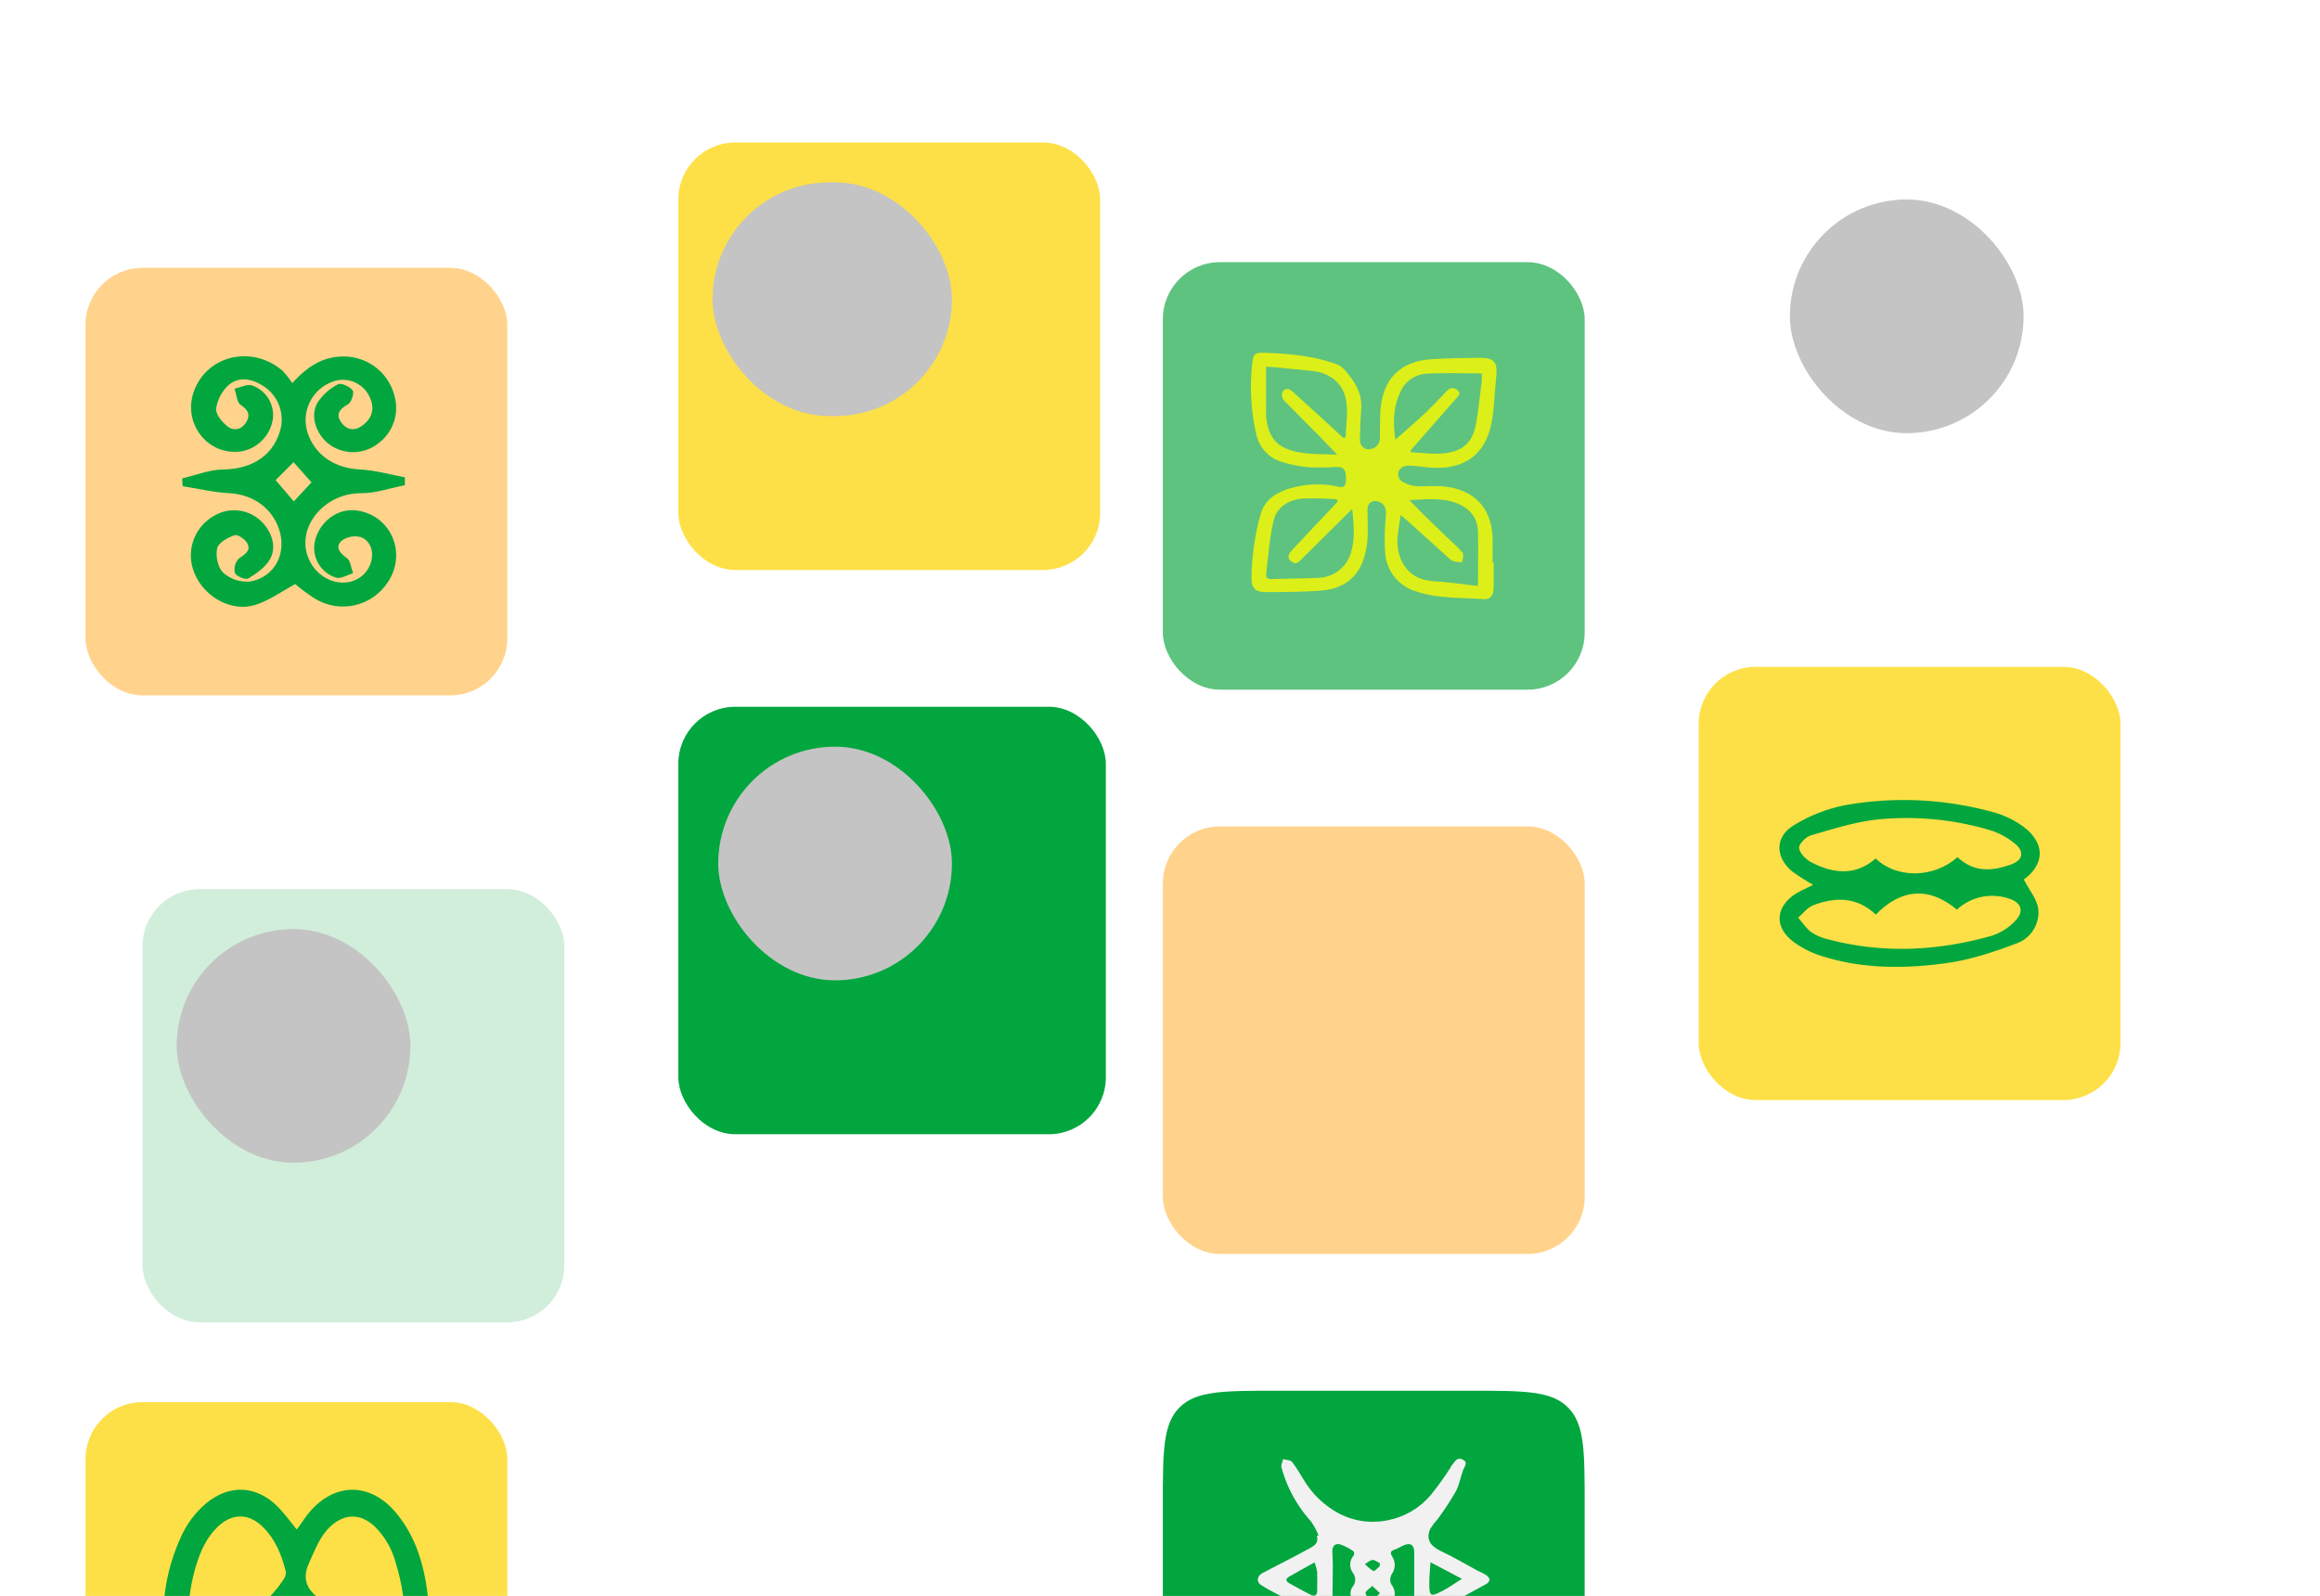
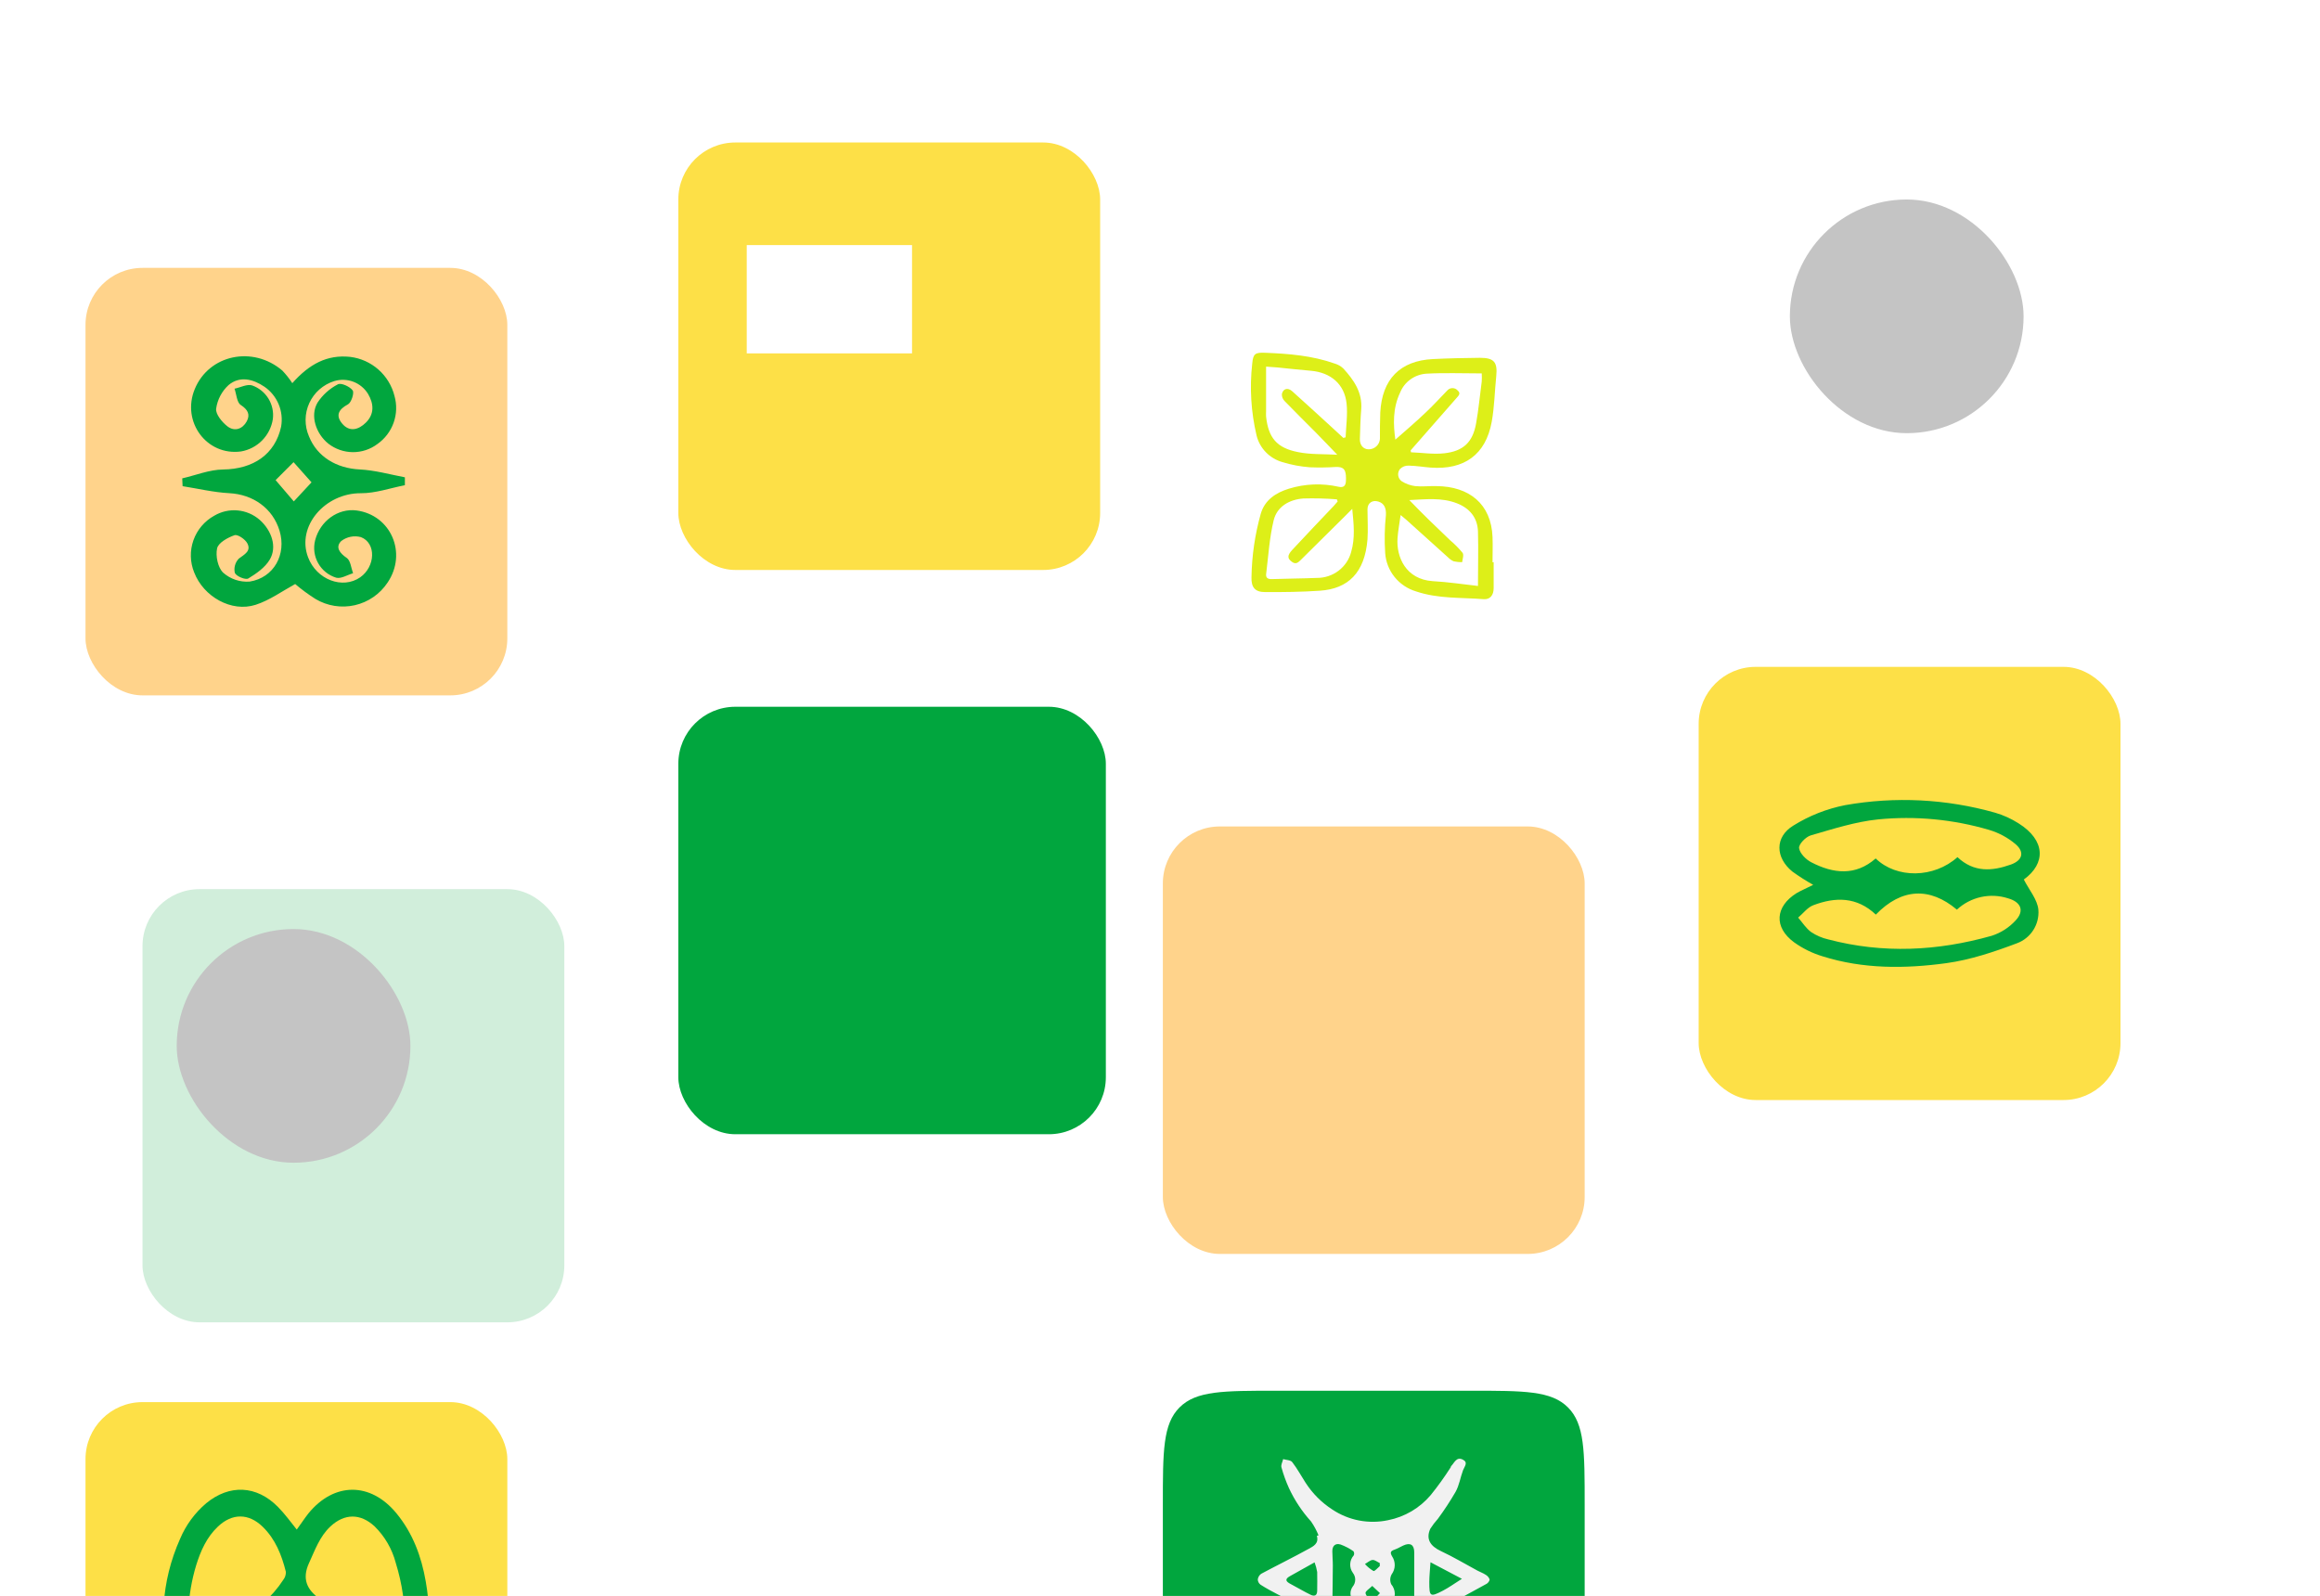
<svg xmlns="http://www.w3.org/2000/svg" width="407" height="280" viewBox="0 0 407 280" fill="none">
  <rect x="15" y="47" width="74" height="75" rx="10" fill="#FFD38B" />
  <rect x="15" y="246" width="74" height="75" rx="10" fill="#FDE047" />
-   <rect x="204" y="46" width="74" height="75" rx="10" fill="#5EC37F" />
  <rect x="204" y="145" width="74" height="75" rx="10" fill="#FFD38B" />
  <path d="M204 264C204 254.572 204 249.858 206.929 246.929C209.858 244 214.572 244 224 244H258C267.428 244 272.142 244 275.071 246.929C278 249.858 278 254.572 278 264V310H204V264Z" fill="#01A63E" />
  <g filter="url(#filter0_d_1_2)">
    <rect x="15" y="146" width="74" height="76" rx="10" fill="#D1EEDB" />
  </g>
  <rect x="31" y="163" width="41" height="41" rx="20.5" fill="#C4C4C4" />
  <g filter="url(#filter1_d_1_2)">
    <rect x="298" y="18" width="74" height="75" rx="10" fill="white" />
  </g>
  <rect x="314" y="35" width="41" height="41" rx="20.5" fill="#C4C4C4" />
  <rect x="298" y="117" width="74" height="76" rx="10" fill="#FDE047" />
  <g filter="url(#filter2_d_1_2)">
    <rect x="109" y="114" width="75" height="75" rx="10" fill="#01A63E" />
  </g>
-   <rect x="126" y="131" width="41" height="41" rx="20.5" fill="#C4C4C4" />
  <g filter="url(#filter3_d_1_2)">
    <rect x="109" y="15" width="74" height="75" rx="10" fill="#FDE047" />
  </g>
  <rect x="131" y="43" width="29" height="19" fill="white" />
-   <rect x="132" y="43" width="28" height="18" fill="white" />
-   <rect x="125" y="32" width="42" height="41" rx="20.5" fill="#C4C4C4" />
  <rect x="109" y="213" width="74" height="75" rx="10" fill="white" />
  <path d="M51.279 67.225C54.272 63.861 57.397 62.185 61.429 62.614C63.268 62.836 64.997 63.612 66.386 64.838C67.775 66.064 68.76 67.683 69.209 69.481C69.644 71.021 69.589 72.658 69.053 74.166C68.517 75.673 67.526 76.977 66.217 77.897C64.971 78.838 63.45 79.341 61.889 79.328C60.329 79.316 58.816 78.788 57.586 77.828C55.406 76.064 54.373 72.908 55.696 70.653C56.592 69.285 57.827 68.174 59.281 67.427C59.829 67.124 61.385 67.817 61.87 68.498C62.178 68.933 61.637 70.627 61.044 70.942C59.388 71.824 58.846 72.889 60.011 74.3C61.309 75.875 62.922 75.396 64.182 74.149C65.713 72.643 65.581 70.829 64.566 69.109C63.967 68.134 63.061 67.384 61.991 66.977C60.921 66.57 59.746 66.529 58.651 66.86C57.689 67.158 56.802 67.655 56.045 68.32C55.289 68.984 54.681 69.8 54.262 70.715C53.842 71.629 53.62 72.622 53.61 73.629C53.6 74.635 53.802 75.632 54.203 76.556C55.639 80.153 59.041 82.163 63.105 82.364C65.757 82.496 68.378 83.24 71.03 83.744V85.13C68.46 85.628 65.883 86.547 63.319 86.535C57.019 86.497 51.979 92.331 54.045 97.774C55.526 101.699 60.099 103.444 63.199 101.283C65.87 99.393 66.028 95.285 63.325 94.24C62.732 94.079 62.11 94.058 61.508 94.178C60.906 94.298 60.339 94.556 59.854 94.933C58.789 95.997 59.583 97.049 60.862 97.913C61.492 98.36 61.599 99.658 61.939 100.577C60.937 100.861 59.816 101.592 58.965 101.352C57.63 100.941 56.502 100.033 55.817 98.815C55.131 97.597 54.939 96.162 55.28 94.807C56.149 91.398 59.306 89.137 62.55 89.559C68.592 90.371 71.477 97.056 68 102.203C66.666 104.221 64.605 105.647 62.246 106.183C59.887 106.719 57.412 106.325 55.337 105.082C54.092 104.295 52.905 103.422 51.783 102.467C49.484 103.727 47.298 105.321 44.853 106.109C40.614 107.482 35.706 104.691 34.068 100.439C33.333 98.638 33.284 96.63 33.931 94.795C34.577 92.96 35.875 91.427 37.577 90.485C38.812 89.751 40.246 89.425 41.677 89.553C43.107 89.681 44.461 90.256 45.547 91.197C47.676 93.087 48.64 95.96 47.329 98.171C46.51 99.563 44.973 100.64 43.549 101.497C43.077 101.774 41.47 101.119 41.2 100.521C41.096 100.075 41.107 99.611 41.23 99.171C41.354 98.73 41.586 98.328 41.905 98.001C42.913 97.251 44.091 96.678 43.392 95.33C43.02 94.611 41.691 93.71 41.143 93.9C39.952 94.315 38.301 95.222 38.087 96.205C37.791 97.535 38.22 99.595 39.152 100.477C39.783 101.035 40.52 101.461 41.318 101.729C42.117 101.997 42.961 102.103 43.801 102.039C48.073 101.359 50.29 97.245 49.043 93.125C47.846 89.156 44.387 86.749 40.223 86.528C37.476 86.384 34.761 85.728 32.033 85.3L31.97 83.927C34.364 83.379 36.752 82.396 39.152 82.371C44.438 82.301 48.249 79.718 49.314 74.874C49.553 73.547 49.405 72.18 48.888 70.935C48.37 69.691 47.506 68.621 46.397 67.855C44.375 66.495 42.063 65.915 40.097 67.559C38.91 68.648 38.139 70.116 37.917 71.711C37.804 72.675 38.957 74.067 39.902 74.804C41.162 75.768 42.554 75.283 43.297 73.91C43.927 72.706 43.474 71.862 42.226 71.043C41.54 70.596 41.483 69.153 41.143 68.195C42.176 67.981 43.329 67.351 44.217 67.616C45.412 68.036 46.426 68.853 47.09 69.931C47.754 71.009 48.027 72.282 47.865 73.538C47.645 74.95 46.986 76.257 45.982 77.275C44.978 78.293 43.68 78.969 42.27 79.208C36.254 80.008 31.8 73.985 34.169 68.258C36.651 62.236 44.324 60.591 49.522 65.008C50.175 65.691 50.763 66.433 51.279 67.225ZM51.5 81.085L48.35 84.235L51.544 87.971L54.65 84.626L51.5 81.085Z" fill="#01A63E" />
  <path d="M262.034 98.625C262.034 100.146 262.034 101.661 262.034 103.175C262.034 104.397 261.44 105.197 260.298 105.125C256.338 104.807 252.299 105.08 248.418 103.76C246.931 103.314 245.617 102.433 244.65 101.234C243.684 100.034 243.11 98.574 243.006 97.046C242.857 94.826 242.899 92.597 243.132 90.383C243.204 89.161 242.835 88.31 241.812 87.998C240.789 87.686 239.911 88.206 239.898 89.35C239.898 91.118 240.017 92.892 239.898 94.647C239.416 100.497 236.499 103.299 231.575 103.637C228.361 103.858 225.127 103.897 221.906 103.877C220.164 103.877 219.491 103.032 219.55 101.277C219.609 97.524 220.152 93.794 221.167 90.175C221.86 87.718 223.84 86.438 226.104 85.742C228.934 84.867 231.951 84.751 234.842 85.404C235.641 85.586 236.043 85.281 236.109 84.507C236.136 84.148 236.136 83.788 236.109 83.428C236.017 82.291 235.595 81.914 234.42 81.927C232.882 82.025 231.34 82.044 229.8 81.985C228.16 81.863 226.539 81.558 224.969 81.075C223.868 80.76 222.871 80.165 222.078 79.35C221.284 78.536 220.722 77.53 220.448 76.434C219.462 72.287 219.203 68.005 219.682 63.772C219.84 62.056 220.19 61.822 221.959 61.894C226.104 62.056 230.229 62.394 234.169 63.792C234.729 63.955 235.241 64.25 235.661 64.65C237.515 66.684 239.02 68.842 238.802 71.8C238.657 73.522 238.624 75.251 238.565 77C238.525 78.092 239.165 78.826 240.102 78.833C240.606 78.834 241.092 78.645 241.46 78.306C241.828 77.967 242.05 77.502 242.082 77.006C242.082 75.459 242.082 73.906 242.142 72.359C242.459 66.574 245.561 63.291 251.382 62.999C254.127 62.862 256.88 62.804 259.625 62.778C262.1 62.778 262.734 63.532 262.49 65.963C262.212 68.654 262.173 71.377 261.691 74.023C260.642 79.762 256.88 82.473 250.973 82.037C249.692 81.94 248.418 81.712 247.138 81.693C246.853 81.678 246.568 81.723 246.303 81.826C246.037 81.93 245.798 82.088 245.6 82.291C245.474 82.449 245.381 82.631 245.328 82.825C245.274 83.02 245.261 83.223 245.288 83.422C245.316 83.622 245.384 83.814 245.489 83.987C245.593 84.16 245.732 84.31 245.897 84.429C246.61 84.885 247.417 85.178 248.26 85.287C249.488 85.417 250.748 85.248 251.996 85.287C257.738 85.326 261.612 88.414 261.836 94.218C261.896 95.7 261.836 97.176 261.836 98.658L262.034 98.625ZM244.788 77.136C246.518 75.609 248.352 74.055 250.068 72.417C251.388 71.182 252.623 69.817 253.89 68.517C254.002 68.385 254.143 68.278 254.302 68.205C254.462 68.132 254.635 68.094 254.81 68.094C254.986 68.094 255.159 68.132 255.318 68.205C255.478 68.278 255.618 68.385 255.731 68.517C256.338 69.037 255.85 69.46 255.48 69.876C254.589 70.877 253.705 71.884 252.84 72.892L247.468 79.021L247.534 79.353C249.514 79.431 251.461 79.743 253.382 79.528C256.728 79.151 258.358 77.578 258.945 74.328C259.394 71.884 259.605 69.408 259.942 66.938C259.972 66.464 259.972 65.989 259.942 65.514C256.602 65.514 253.415 65.384 250.247 65.56C249.234 65.624 248.261 65.972 247.442 66.561C246.622 67.15 245.99 67.958 245.62 68.888C244.3 71.65 244.425 74.543 244.788 77.136ZM234.598 79.782C233.179 78.313 232.064 77.13 230.928 75.979C229.061 74.094 227.166 72.235 225.325 70.331C225.172 70.171 225.054 69.981 224.978 69.775C224.902 69.568 224.869 69.348 224.883 69.128C225.094 68.179 225.912 67.952 226.685 68.634C229.179 70.864 231.635 73.132 234.103 75.388L235.661 76.831L236.063 76.727C236.136 74.777 236.446 72.729 236.228 70.773C235.859 67.393 233.45 65.358 229.991 65.053C228.011 64.884 226.031 64.663 224.091 64.468C223.431 64.409 222.817 64.377 222.111 64.325V72.125C222.094 72.448 222.094 72.771 222.111 73.093C222.513 76.785 223.959 78.579 227.688 79.314C229.839 79.762 232.103 79.645 234.598 79.782ZM237.238 89.265C236.684 89.824 236.255 90.26 235.826 90.682L228.071 98.365C227.648 98.781 227.239 99.015 226.645 98.573C225.82 97.975 225.82 97.449 226.678 96.5C229.087 93.9 231.516 91.371 233.938 88.81C234.189 88.544 234.42 88.258 234.664 87.985L234.539 87.608C232.58 87.451 230.615 87.401 228.651 87.458C226.19 87.64 224.031 88.869 223.444 91.28C222.698 94.342 222.513 97.54 222.124 100.679C222.038 101.329 222.362 101.628 223.101 101.602C225.741 101.505 228.381 101.505 231.021 101.394C232.398 101.403 233.739 100.959 234.829 100.131C235.92 99.302 236.698 98.139 237.04 96.825C237.753 94.381 237.489 91.95 237.225 89.265H237.238ZM259.282 102.805C259.282 99.555 259.368 96.383 259.282 93.224C259.196 90.851 257.863 89.194 255.606 88.31C252.906 87.25 250.101 87.608 247.237 87.738C249.567 90.175 251.969 92.47 254.372 94.764C255.176 95.44 255.916 96.186 256.583 96.994C256.833 97.351 256.583 98.079 256.503 98.638C256.006 98.64 255.51 98.587 255.025 98.482C254.655 98.321 254.32 98.089 254.042 97.8C251.578 95.59 249.12 93.376 246.669 91.157C246.392 90.91 246.102 90.689 245.712 90.364C245.508 91.852 245.264 93.126 245.171 94.413C244.934 97.722 246.623 101.641 251.329 101.96C254.009 102.109 256.668 102.512 259.282 102.805Z" fill="#DDEF18" />
  <path d="M52.041 299.728C50.797 301.156 49.675 302.795 48.226 304.067C44.146 307.637 39.318 307.392 35.476 303.584C32.767 300.788 30.866 297.31 29.975 293.52C27.86 285.469 28.2 277.601 31.6 269.972C32.618 267.562 34.188 265.426 36.183 263.736C40.263 260.384 45.023 260.594 48.757 264.382C49.96 265.599 50.973 267 52.061 268.36C52.741 267.449 53.38 266.449 54.101 265.531C58.61 260.016 64.981 259.989 69.524 265.477C72.414 268.972 73.93 273.079 74.692 277.479C76.011 285.115 75.324 292.52 71.57 299.409C70.594 301.191 69.314 302.791 67.79 304.135C63.764 307.664 58.95 307.385 55.162 303.55C54.04 302.36 53.047 301 52.041 299.728ZM61.894 284.136C61.714 284.241 61.523 284.323 61.323 284.381C59.106 285.022 57.092 286.223 55.475 287.869C53.904 289.338 52.932 290.916 54.06 293.092C54.129 293.266 54.184 293.446 54.224 293.629C55.108 296.131 56.148 298.545 58.195 300.361C60.48 302.401 63.343 302.469 65.505 300.32C66.716 299.147 67.704 297.765 68.422 296.24C71.605 289.032 71.72 281.634 69.422 274.181C68.782 271.762 67.505 269.559 65.722 267.802C63.234 265.497 60.453 265.511 57.977 267.802C56.073 269.584 55.257 271.964 54.197 274.269C52.952 276.989 53.843 278.968 56.1 280.498C57.984 281.804 59.956 282.932 61.894 284.136ZM41.059 283.871C41.161 283.755 41.202 283.687 41.27 283.653C41.4 283.583 41.536 283.526 41.678 283.483C45.2 282.45 47.723 280.192 49.681 277.2C50.003 276.798 50.169 276.293 50.151 275.779C49.416 272.828 48.315 270.033 46.071 267.857C43.609 265.47 40.733 265.477 38.244 267.823C36.258 269.693 35.197 272.107 34.415 274.623C32.819 279.875 32.585 285.446 33.735 290.814C34.368 293.921 35.422 296.934 37.536 299.388C40.345 302.68 43.847 302.686 46.689 299.388C48.297 297.435 49.424 295.131 49.98 292.663C50.118 291.988 50.017 291.286 49.695 290.678C48.391 288.364 46.425 286.494 44.051 285.306C43.092 284.823 42.079 284.367 41.059 283.871Z" fill="#01A63E" />
  <path d="M231.311 269.377C230.966 268.513 230.523 267.692 229.991 266.929C228.418 265.188 227.114 263.221 226.124 261.094C225.589 259.911 225.148 258.689 224.804 257.438C224.685 257.015 224.995 256.481 225.107 255.999C225.655 256.164 226.427 256.157 226.698 256.527C227.576 257.662 228.262 258.943 229.047 260.157C230.26 262.037 231.86 263.637 233.74 264.85C235.161 265.795 236.756 266.448 238.432 266.769C240.108 267.089 241.832 267.072 243.501 266.717C246.427 266.143 249.07 264.587 250.992 262.309C252.255 260.745 253.429 259.112 254.51 257.418C254.55 257.352 254.51 257.26 254.596 257.207C255.15 256.619 255.52 255.563 256.576 256.065C257.632 256.567 256.926 257.26 256.668 257.939C256.193 259.193 256.008 260.579 255.348 261.754C254.4 263.388 253.362 264.967 252.24 266.486C251.753 267.025 251.311 267.604 250.92 268.216C250.115 269.991 250.88 271.252 252.781 272.136C254.972 273.159 257.058 274.413 259.19 275.561C259.658 275.812 260.173 275.99 260.615 276.281C260.935 276.457 261.182 276.739 261.315 277.079C261.368 277.304 261.057 277.739 260.807 277.871C258.041 279.389 255.282 280.921 252.471 282.346C250.616 283.283 250.082 285.065 251.336 286.715C251.778 287.303 252.378 287.771 252.821 288.359C254.523 290.629 256.048 292.979 256.642 295.837C256.642 295.988 256.642 296.173 256.741 296.272C257.216 296.84 257.328 297.427 256.688 297.883C256.048 298.338 255.144 297.883 254.708 297.17C253.873 295.674 252.952 294.229 251.949 292.84C250.958 291.636 249.853 290.531 248.649 289.54C247.942 288.984 247.155 288.539 246.313 288.22C243.373 286.916 240.063 286.705 236.981 287.626C235.192 288.22 233.582 289.54 232.004 290.689C229.834 292.355 228.154 294.576 227.14 297.117C226.924 297.515 226.569 297.82 226.143 297.975C225.95 298.046 225.743 298.074 225.538 298.056C225.332 298.037 225.133 297.974 224.955 297.869C224.838 297.708 224.76 297.521 224.728 297.324C224.696 297.127 224.711 296.925 224.771 296.734C225.659 293.56 227.173 290.595 229.226 288.016C229.965 287.144 231.074 286.478 231.113 285.046C231.16 284.484 231.022 283.922 230.72 283.446C230.419 282.97 229.971 282.604 229.443 282.406C227.683 281.548 225.939 280.668 224.21 279.766C223.16 279.224 222.124 278.663 221.134 278.03C220.989 277.923 220.871 277.786 220.787 277.627C220.704 277.468 220.658 277.292 220.652 277.112C220.677 276.915 220.742 276.725 220.845 276.554C220.947 276.384 221.084 276.237 221.246 276.122C224.018 274.637 226.843 273.258 229.589 271.74C230.387 271.304 231.423 270.796 231.014 269.463L231.311 269.377ZM248.102 277.297C248.102 275.654 248.102 273.997 248.102 272.367C248.102 271.007 247.402 270.598 246.174 271.159C245.646 271.403 245.138 271.714 244.59 271.905C243.93 272.136 243.845 272.407 244.208 273.047C244.525 273.514 244.69 274.069 244.679 274.634C244.669 275.199 244.483 275.746 244.148 276.202C243.996 276.465 243.908 276.761 243.894 277.066C243.879 277.37 243.937 277.673 244.062 277.951C244.462 278.418 244.685 279.01 244.695 279.624C244.705 280.238 244.5 280.837 244.115 281.317C244.067 281.445 244.052 281.583 244.07 281.719C244.089 281.855 244.14 281.984 244.221 282.095C245.05 282.59 245.936 282.98 246.861 283.257C247.574 283.429 248.181 283.059 248.141 282.109C248.075 280.485 248.102 278.881 248.102 277.277V277.297ZM237.773 281.983C237.198 280.709 236.453 279.68 237.284 278.399C237.574 278.061 237.737 277.633 237.747 277.188C237.757 276.743 237.612 276.308 237.337 275.957C237.006 275.506 236.84 274.955 236.868 274.396C236.895 273.837 237.115 273.305 237.489 272.888C237.543 272.773 237.567 272.646 237.558 272.518C237.549 272.391 237.507 272.268 237.436 272.162C236.743 271.678 235.991 271.284 235.199 270.988C234.288 270.704 233.72 271.179 233.733 272.176C233.733 273.007 233.826 273.832 233.819 274.664C233.819 277.132 233.747 279.607 233.733 282.076C233.733 283.151 234.261 283.574 235.278 283.211C236.133 282.845 236.966 282.428 237.773 281.963V281.983ZM230.618 274.116C229.041 275 227.655 275.766 226.275 276.545C225.279 277.106 225.655 277.515 226.427 277.918C227.609 278.531 228.75 279.238 229.938 279.805C230.598 280.122 231.067 279.944 231.074 279.106C231.074 278.003 231.113 276.888 231.074 275.806C230.979 275.228 230.826 274.662 230.618 274.116ZM256.464 277L250.953 274.096C250.867 275.416 250.755 276.466 250.742 277.541C250.742 280.142 250.867 280.254 253.144 279.073C254.2 278.525 255.183 277.805 256.464 277ZM240.736 278.248C240.261 278.723 239.502 279.178 239.555 279.515C239.621 279.983 240.36 280.756 240.69 280.696C241.211 280.61 241.627 279.937 242.089 279.515L240.736 278.248ZM242.056 274.743V274.241C241.627 274.043 241.185 273.654 240.776 273.694C240.366 273.733 239.898 274.156 239.456 274.406C239.885 274.889 240.389 275.302 240.947 275.627C241.172 275.713 241.7 275.06 242.082 274.743H242.056Z" fill="#F1F1F1" />
  <path d="M318.092 155.246C316.833 154.54 315.615 153.763 314.444 152.918C311.444 150.482 311.324 146.864 314.588 144.86C317.384 143.115 320.474 141.895 323.708 141.26C332.46 139.711 341.449 140.165 350 142.586C351.468 143.014 352.866 143.65 354.152 144.476C358.832 147.422 358.952 151.484 355.04 154.31C355.982 156.152 357.44 157.838 357.596 159.626C357.693 160.877 357.38 162.126 356.705 163.184C356.029 164.241 355.028 165.05 353.852 165.488C349.844 167 345.692 168.398 341.48 168.98C334.214 169.976 326.852 170.03 319.724 167.78C317.939 167.241 316.254 166.412 314.738 165.326C311.138 162.686 311.42 159.032 315.188 156.692C316.034 156.2 317 155.804 318.092 155.246ZM343.4 150.386C346.292 153.11 349.496 152.852 352.778 151.682C354.8 150.956 355.22 149.51 353.6 148.112C352.246 146.969 350.671 146.118 348.974 145.61C342.655 143.748 336.036 143.12 329.48 143.762C325.484 144.17 321.566 145.442 317.678 146.564C316.79 146.816 315.53 148.118 315.614 148.796C315.734 149.714 316.814 150.8 317.756 151.286C321.614 153.284 325.502 153.734 329.054 150.614C332.702 154.172 339.26 154.1 343.4 150.386ZM329.078 160.466C325.748 157.31 321.968 157.352 318.104 158.822C317.09 159.206 316.334 160.25 315.452 160.994C316.202 161.852 316.826 162.872 317.726 163.526C318.639 164.135 319.656 164.573 320.726 164.816C330.326 167.348 339.926 166.868 349.412 164.18C351.023 163.661 352.471 162.73 353.612 161.48C355.19 159.794 354.542 158.264 352.298 157.616C350.757 157.115 349.111 157.034 347.529 157.382C345.946 157.73 344.486 158.494 343.298 159.596C338.558 155.6 333.596 155.798 329.078 160.466Z" fill="#01A63E" />
  <defs>
    <filter id="filter0_d_1_2" x="0" y="131" width="124" height="126" filterUnits="userSpaceOnUse" color-interpolation-filters="sRGB">
      <feFlood flood-opacity="0" result="BackgroundImageFix" />
      <feColorMatrix in="SourceAlpha" type="matrix" values="0 0 0 0 0 0 0 0 0 0 0 0 0 0 0 0 0 0 127 0" result="hardAlpha" />
      <feOffset dx="10" dy="10" />
      <feGaussianBlur stdDeviation="12.5" />
      <feComposite in2="hardAlpha" operator="out" />
      <feColorMatrix type="matrix" values="0 0 0 0 0.239 0 0 0 0 0.239 0 0 0 0 0.239 0 0 0 0.15 0" />
      <feBlend mode="normal" in2="BackgroundImageFix" result="effect1_dropShadow_1_2" />
      <feBlend mode="normal" in="SourceGraphic" in2="effect1_dropShadow_1_2" result="shape" />
    </filter>
    <filter id="filter1_d_1_2" x="283" y="3" width="124" height="125" filterUnits="userSpaceOnUse" color-interpolation-filters="sRGB">
      <feFlood flood-opacity="0" result="BackgroundImageFix" />
      <feColorMatrix in="SourceAlpha" type="matrix" values="0 0 0 0 0 0 0 0 0 0 0 0 0 0 0 0 0 0 127 0" result="hardAlpha" />
      <feOffset dx="10" dy="10" />
      <feGaussianBlur stdDeviation="12.5" />
      <feComposite in2="hardAlpha" operator="out" />
      <feColorMatrix type="matrix" values="0 0 0 0 0.239 0 0 0 0 0.239 0 0 0 0 0.239 0 0 0 0.15 0" />
      <feBlend mode="normal" in2="BackgroundImageFix" result="effect1_dropShadow_1_2" />
      <feBlend mode="normal" in="SourceGraphic" in2="effect1_dropShadow_1_2" result="shape" />
    </filter>
    <filter id="filter2_d_1_2" x="94" y="99" width="125" height="125" filterUnits="userSpaceOnUse" color-interpolation-filters="sRGB">
      <feFlood flood-opacity="0" result="BackgroundImageFix" />
      <feColorMatrix in="SourceAlpha" type="matrix" values="0 0 0 0 0 0 0 0 0 0 0 0 0 0 0 0 0 0 127 0" result="hardAlpha" />
      <feOffset dx="10" dy="10" />
      <feGaussianBlur stdDeviation="12.5" />
      <feComposite in2="hardAlpha" operator="out" />
      <feColorMatrix type="matrix" values="0 0 0 0 0.239 0 0 0 0 0.239 0 0 0 0 0.239 0 0 0 0.15 0" />
      <feBlend mode="normal" in2="BackgroundImageFix" result="effect1_dropShadow_1_2" />
      <feBlend mode="normal" in="SourceGraphic" in2="effect1_dropShadow_1_2" result="shape" />
    </filter>
    <filter id="filter3_d_1_2" x="94" y="0" width="124" height="125" filterUnits="userSpaceOnUse" color-interpolation-filters="sRGB">
      <feFlood flood-opacity="0" result="BackgroundImageFix" />
      <feColorMatrix in="SourceAlpha" type="matrix" values="0 0 0 0 0 0 0 0 0 0 0 0 0 0 0 0 0 0 127 0" result="hardAlpha" />
      <feOffset dx="10" dy="10" />
      <feGaussianBlur stdDeviation="12.5" />
      <feComposite in2="hardAlpha" operator="out" />
      <feColorMatrix type="matrix" values="0 0 0 0 0.239 0 0 0 0 0.239 0 0 0 0 0.239 0 0 0 0.15 0" />
      <feBlend mode="normal" in2="BackgroundImageFix" result="effect1_dropShadow_1_2" />
      <feBlend mode="normal" in="SourceGraphic" in2="effect1_dropShadow_1_2" result="shape" />
    </filter>
  </defs>
</svg>